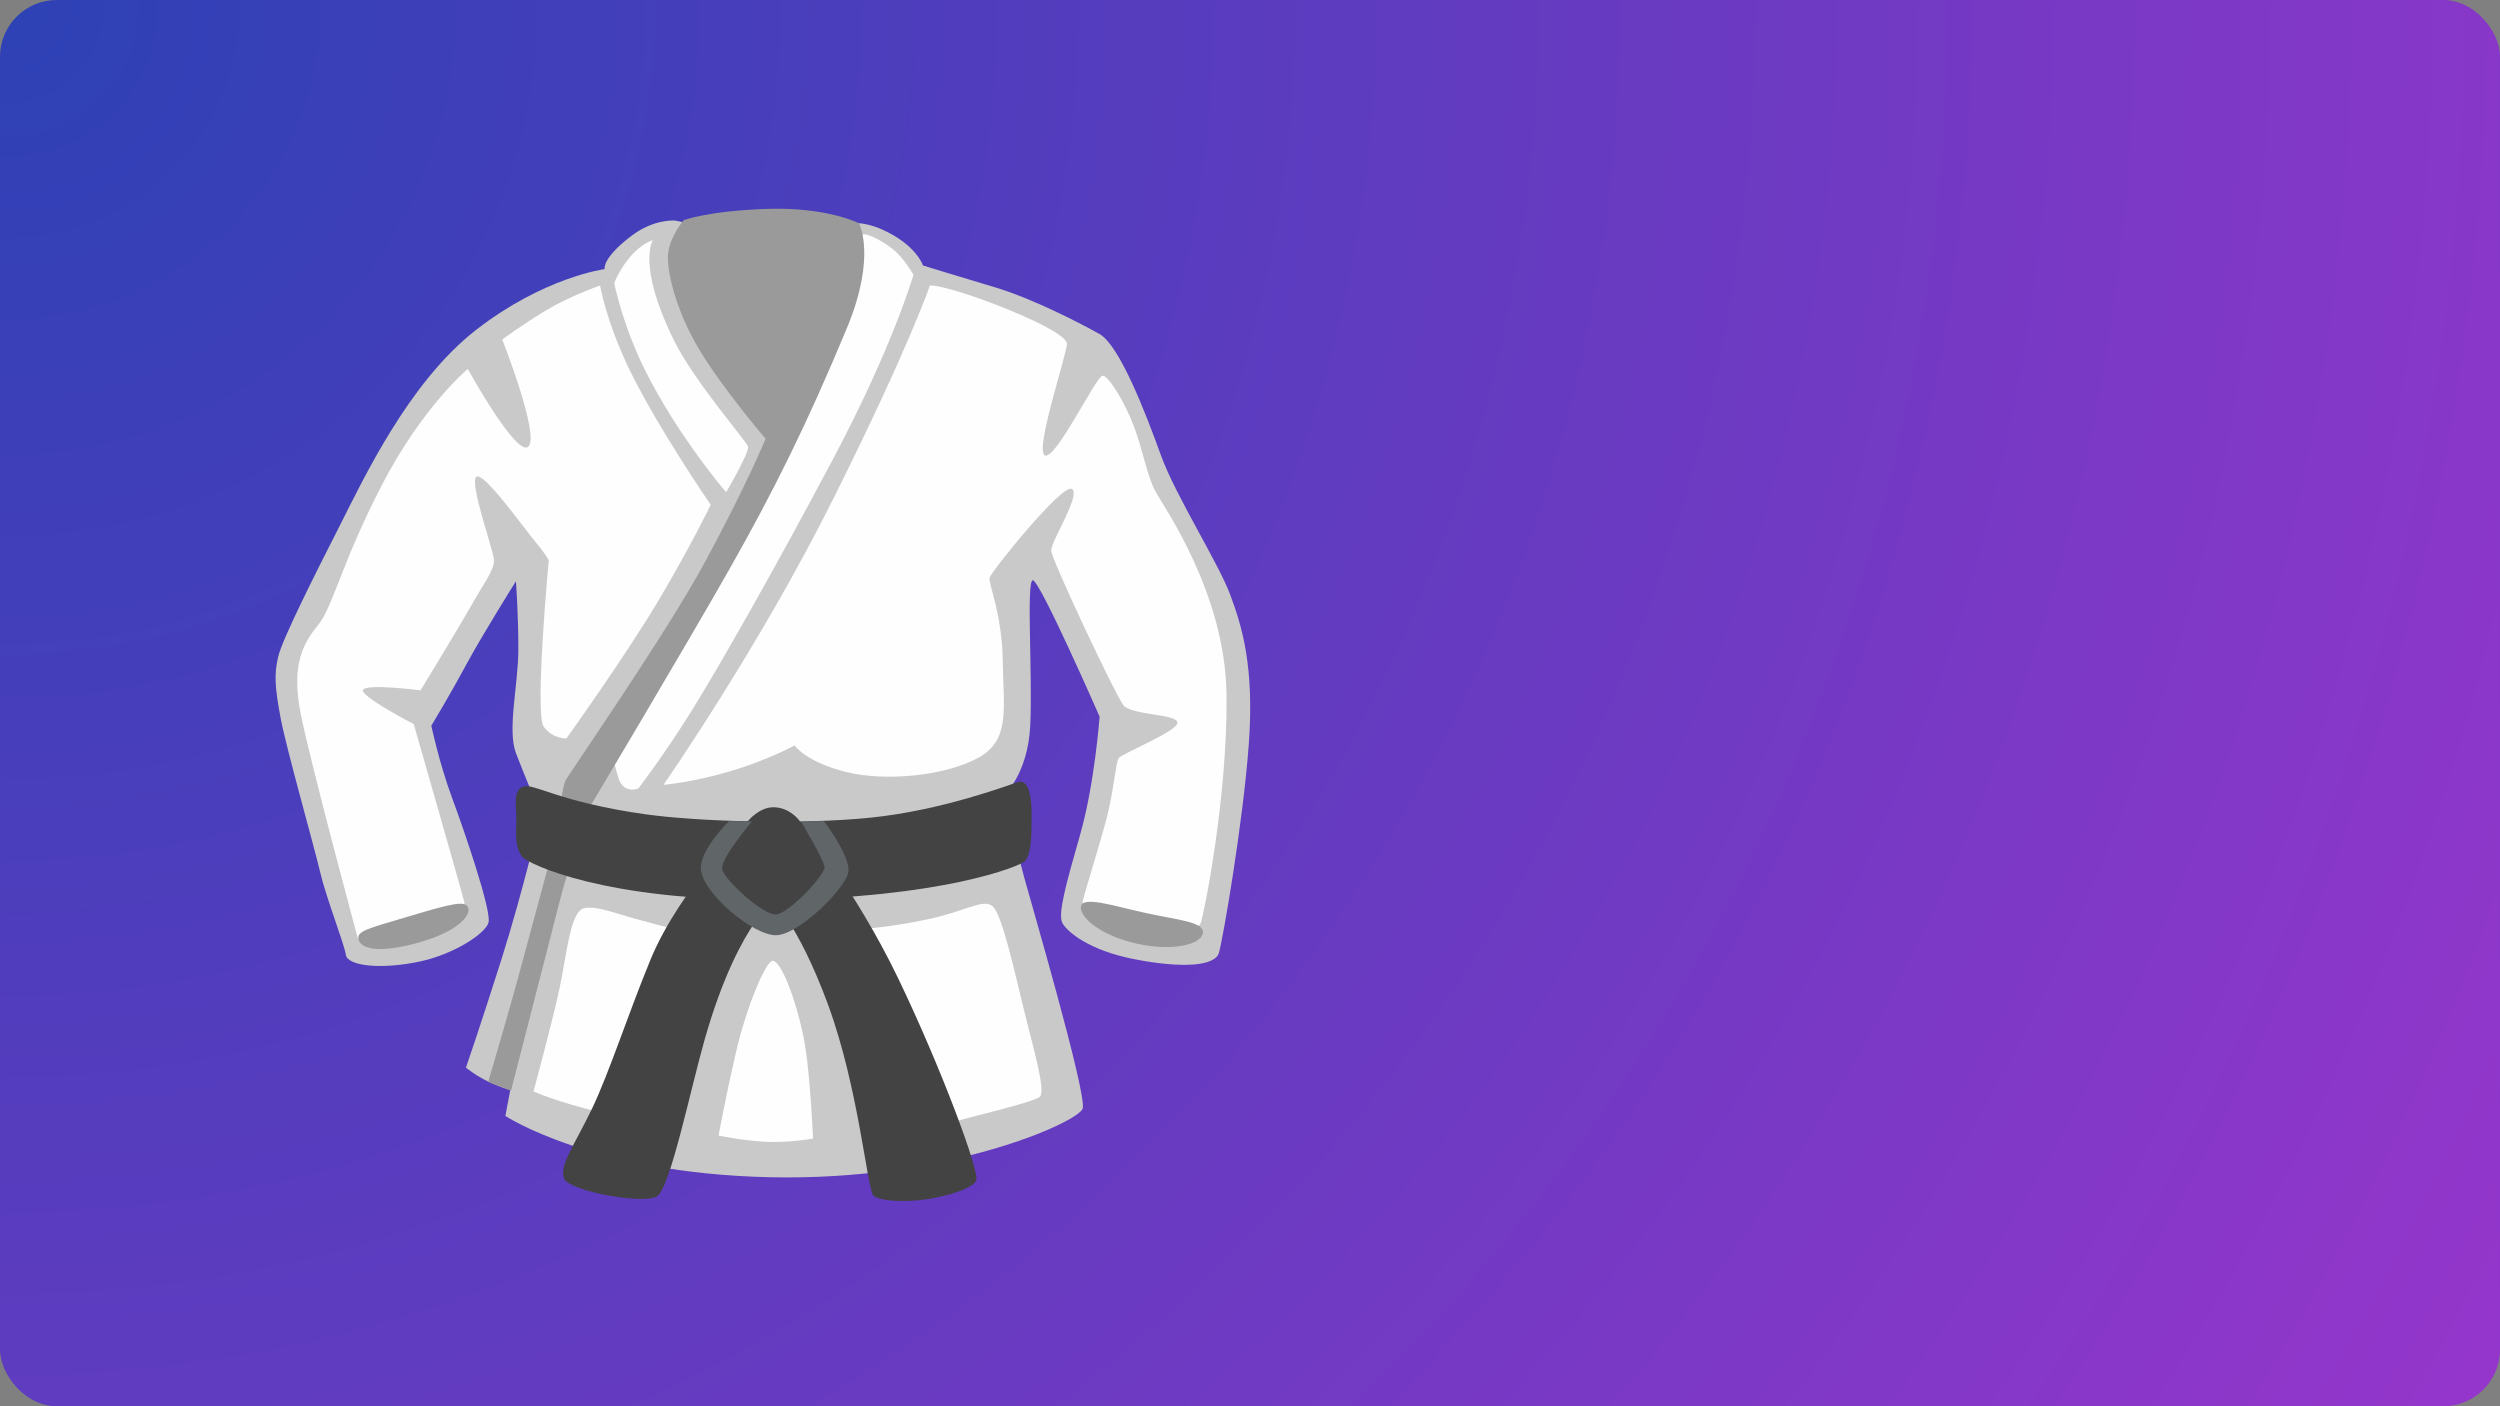
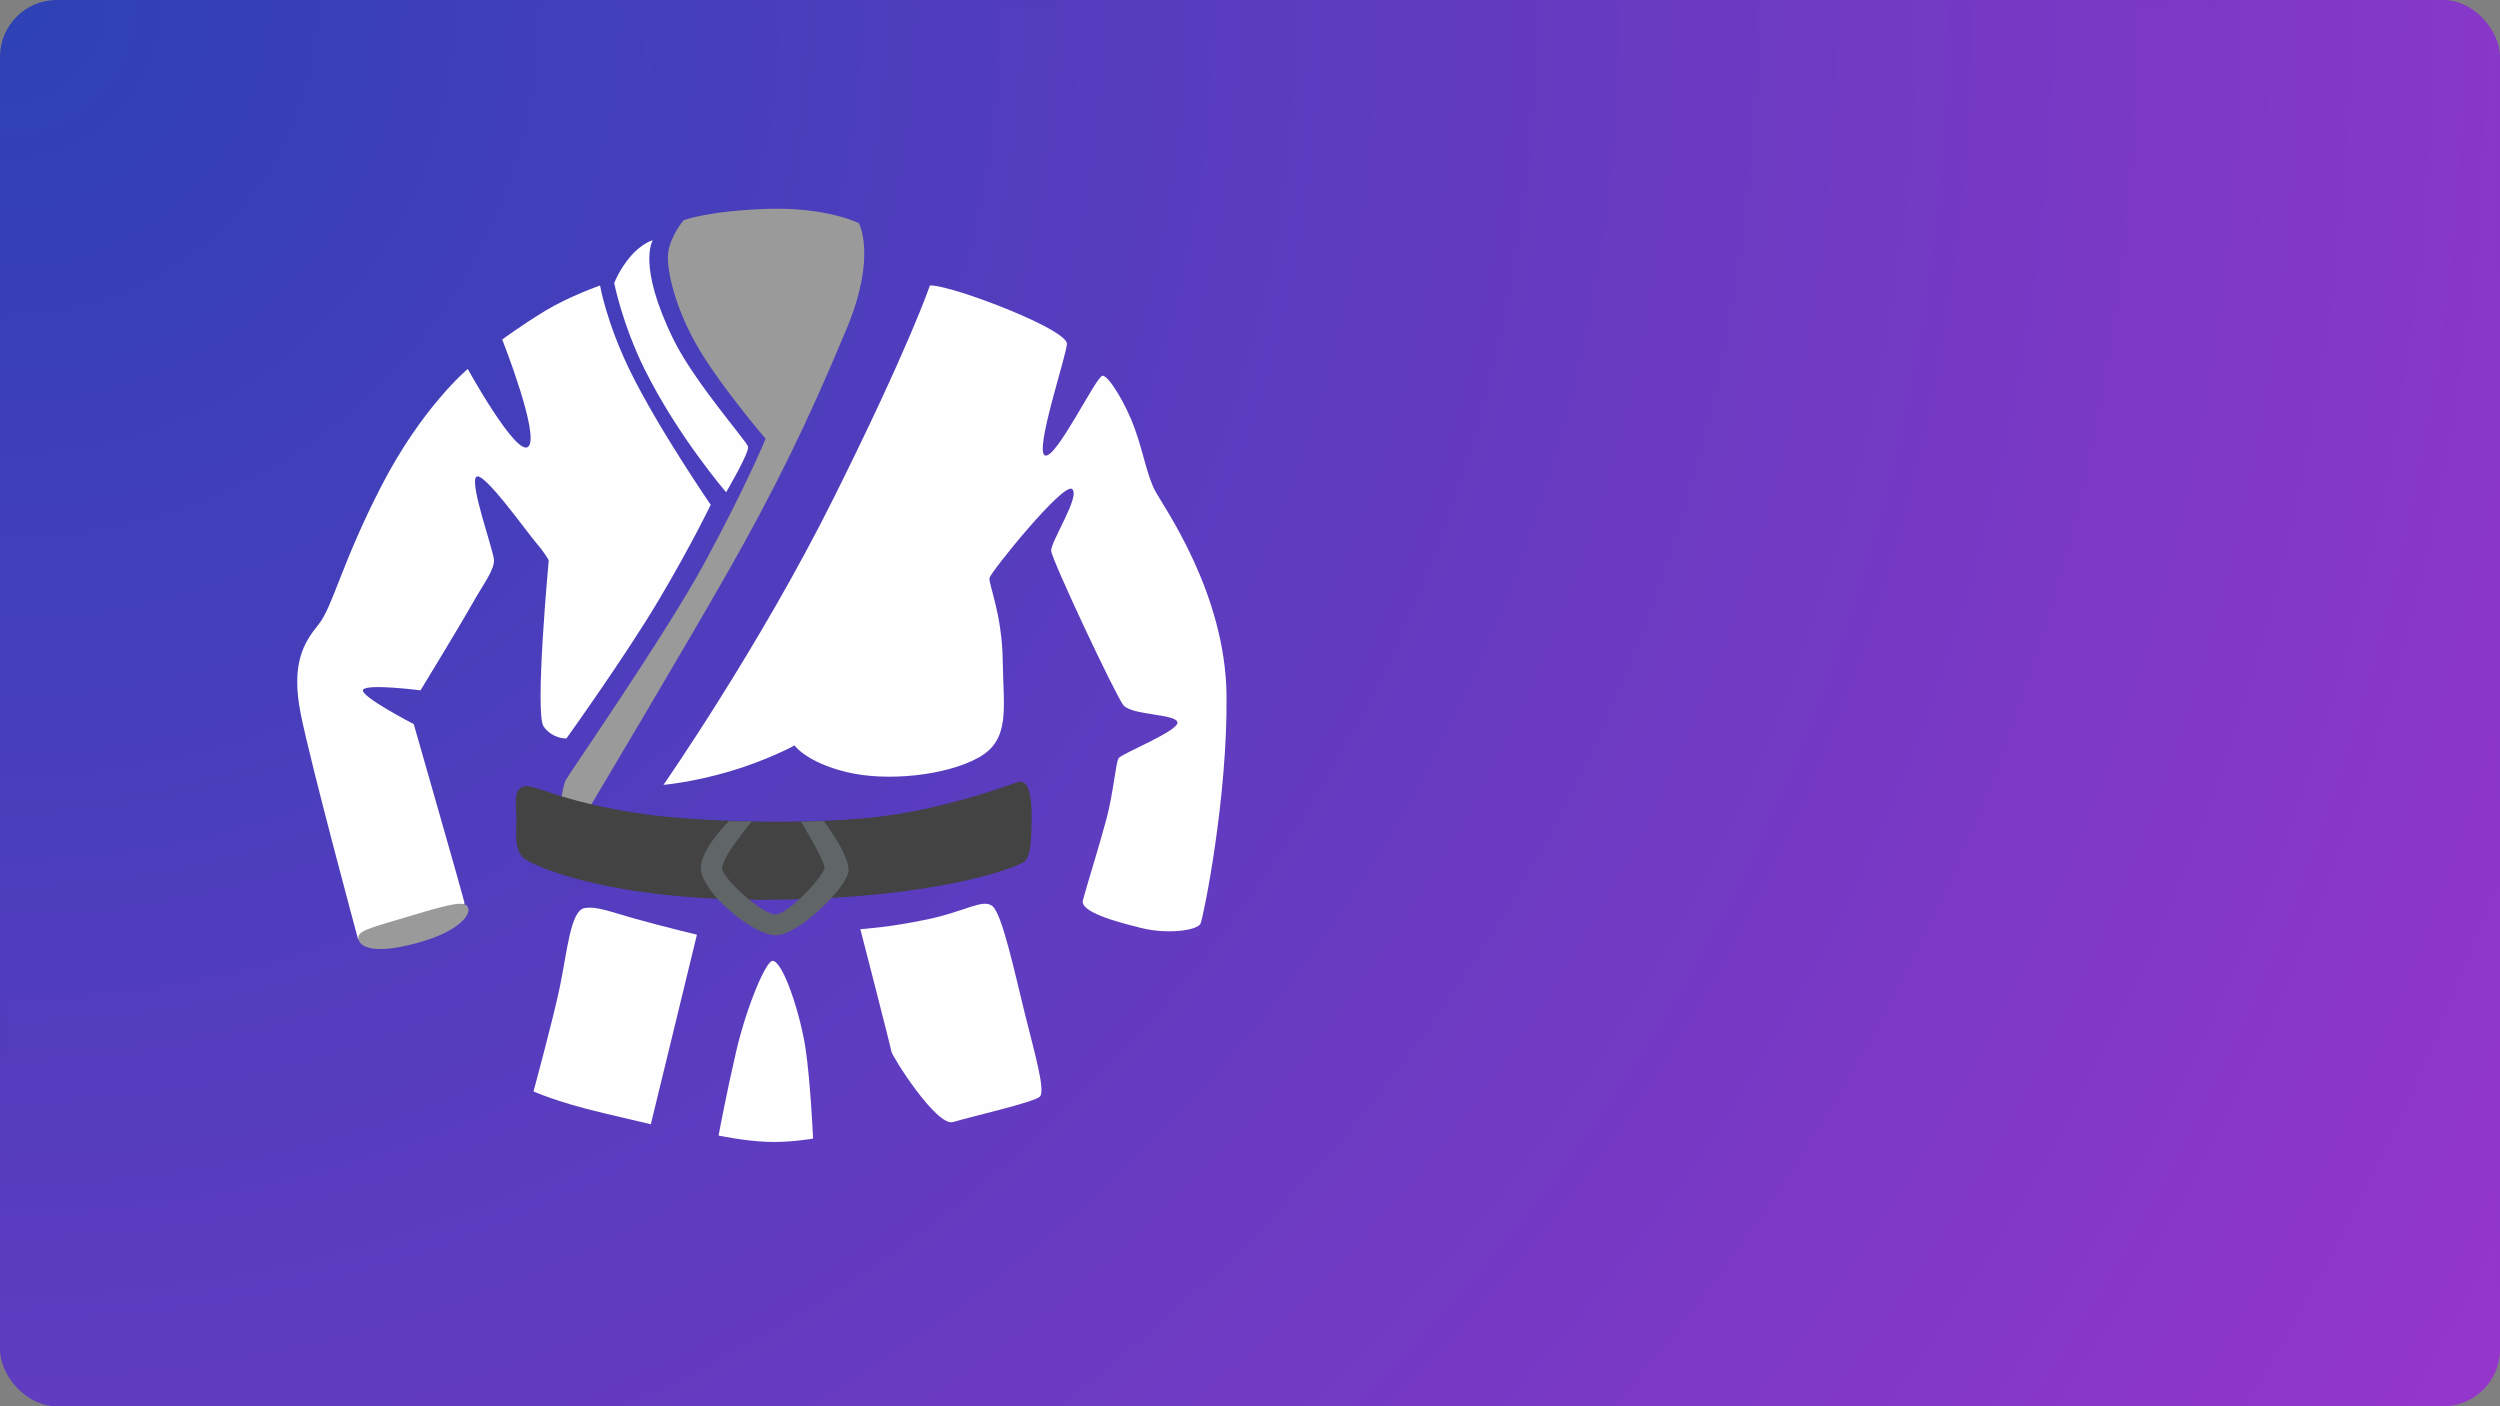
<svg xmlns="http://www.w3.org/2000/svg" xmlns:xlink="http://www.w3.org/1999/xlink" width="880px" height="495px" viewBox="0 0 880 495" version="1.1">
  <rect x="0" y="0" width="880" height="495" fill="#808080" stroke="none" />
  <title>project-jiu-jitsu-skool</title>
  <desc>Created with Sketch.</desc>
  <defs>
    <radialGradient cx="0%" cy="0%" fx="0%" fy="0%" r="203.973%" gradientTransform="translate(0,0),scale(0.562,1),rotate(29.358),translate(-0,-0)" id="radialGradient-1">
      <stop stop-color="#2B3FB4" offset="0%" />
      <stop stop-color="#9434CB" offset="100%" />
    </radialGradient>
    <rect id="path-2" x="0" y="0" width="880" height="495" rx="20" />
  </defs>
  <g id="Page-1" stroke="none" stroke-width="1" fill="none" fill-rule="evenodd">
    <g id="project-jiu-jitsu-skool">
      <mask id="mask-3" fill="white">
        <use xlink:href="#path-2" />
      </mask>
      <use id="Rectangle" fill="url(#radialGradient-1)" fill-rule="nonzero" xlink:href="#path-2" />
      <g id="favicon-dark" mask="url(#mask-3)" fill="#FFFFFF" fill-opacity="0.01" fill-rule="nonzero">
        <rect id="Rectangle" x="0" y="0" width="880" height="880" />
      </g>
      <g id="martial-arts-uniform-svgrepo-com" mask="url(#mask-3)" fill-rule="nonzero">
        <g transform="translate(97, 73)" id="Path">
-           <path d="M140.821,4.662 C140.821,4.662 133.455,3.805 125.204,10.061 C114.754,18.002 115.839,21.715 115.839,21.715 C115.839,21.715 94.54,24.543 70.7,43.025 C46.86,61.506 30.985,95.527 22.477,112.266 C13.969,129.005 2.32,152.028 0.892,158.284 C-0.535,164.539 -0.25,168.795 1.749,179.593 C3.747,190.39 13.398,224.183 15.653,233.837 C17.937,243.492 24.161,259.117 24.732,263.088 C25.303,267.058 37.266,268.401 51.114,265.373 C62.762,262.831 73.812,255.718 74.954,251.748 C76.096,247.777 66.731,220.241 62.191,208.015 C57.652,195.818 54.825,182.449 54.825,182.449 C54.825,182.449 61.363,171.652 67.017,161.14 C72.67,150.628 84.604,131.604 84.604,131.604 C84.604,131.604 85.461,142.973 85.461,155.456 C85.461,167.938 81.492,183.849 84.604,192.076 C87.716,200.302 93.398,213.642 93.398,213.642 C93.398,213.642 87.145,240.607 79.493,264.745 C71.842,288.882 67.017,302.793 67.017,302.793 C67.017,302.793 70.414,305.621 74.668,307.62 C78.922,309.62 82.605,310.734 82.605,310.734 L80.892,319.817 C80.892,319.817 111.271,339.984 173.969,341.384 C236.696,342.812 282.378,322.074 284.091,317.247 C285.804,312.419 265.076,241.721 263.648,236.323 L255.996,207.358 C255.996,207.358 264.79,199.988 265.647,182.364 C266.503,164.739 264.219,131.833 266.503,131.261 C268.787,130.69 290.058,179.25 290.058,179.25 C290.058,179.25 288.345,202.816 283.234,220.698 C278.123,238.579 275.297,248.805 276.981,251.919 C278.694,255.033 286.346,261.574 302.535,264.687 C318.723,267.801 330.629,267.23 332.057,262.402 C333.484,257.575 340.565,216.413 342.563,189.134 C344.562,161.854 340.279,147.686 336.025,136.317 C331.771,124.948 316.725,101.383 311.614,87.186 C306.503,72.989 297.139,48.566 290.058,44.596 C282.977,40.625 266.503,32.113 253.17,28.114 C239.836,24.143 227.902,20.459 227.902,20.459 C227.902,20.459 225.561,13.146 213.484,7.776 C205.832,4.377 201.007,5.776 201.007,5.776 L172.627,11.461 L140.821,4.662 Z" fill="#C9C9C9" />
          <path d="M67.648,56.872 C67.648,56.872 51.62,70.244 37.366,97.846 C23.113,125.449 20.165,140.596 15.099,146.838 C10.033,153.08 5.31,160.497 8.859,178.307 C12.409,196.117 29.038,257.593 29.038,257.593 C29.038,257.593 43.291,255.216 50.704,252.84 C58.117,250.463 67.018,247.199 66.446,244.536 C65.845,241.873 48.643,181.886 48.643,181.886 C48.643,181.886 29.066,171.778 30.841,169.717 C32.615,167.626 51.019,170.003 51.019,170.003 C51.019,170.003 64.957,147.153 69.136,139.709 C73.286,132.293 77.15,127.539 76.864,123.96 C76.578,120.41 68.249,97.245 70.624,94.869 C73,92.492 88.141,113.881 91.69,118.033 C95.239,122.185 96.155,124.275 96.155,124.275 C96.155,124.275 91.117,178.307 94.38,182.773 C97.643,187.24 102.394,186.925 102.394,186.925 C102.394,186.925 123.459,157.519 135.051,137.933 C146.643,118.348 153.168,104.69 153.168,104.69 C153.168,104.69 134.479,77.488 124.633,57.244 C116.419,40.322 114.215,27.494 114.215,27.494 C114.215,27.494 103.224,31.359 94.924,36.399 C86.624,41.438 79.783,46.506 79.783,46.506 C79.783,46.506 93.149,80.351 88.971,84.217 C84.849,88.054 67.648,56.872 67.648,56.872 Z" fill="#FEFEFE" />
          <path d="M158.595,100.266 C158.595,100.266 166.913,86.153 166.305,84.165 C165.696,82.177 147.379,61.362 140.104,46.567 C127.12,20.101 132.801,11.553 132.801,11.553 C132.801,11.553 128.946,12.547 124.889,17.318 C120.831,22.089 119.208,26.661 119.208,26.661 C119.208,26.661 122.048,41.172 129.96,57.102 C141.727,80.729 158.595,100.266 158.595,100.266 L158.595,100.266 Z" fill="#FEFEFE" />
-           <path d="M200.059,11.288 C200.059,11.288 204.64,9.684 206.83,9.483 C209.021,9.283 214.569,12.347 217.983,15.297 C221.425,18.276 224.554,23.718 224.554,23.718 C224.554,23.718 217.357,48.692 196.475,88.129 C175.564,127.567 155.678,162.48 145.948,178.003 C136.218,193.526 127.684,204.552 127.684,204.552 C127.684,204.552 122.619,206.585 120.77,201.087 C118.949,195.559 117.129,185.163 117.129,185.163 L148.793,137.362 L173.345,90.392 L195.451,42.391 L200.059,11.288 L200.059,11.288 Z" fill="#FEFEFE" />
          <path d="M230.301,27.537 C232.122,27.137 241.399,29.533 253.977,34.41 C266.556,39.287 278.138,44.99 278.536,47.842 C278.934,50.694 266.954,85.687 270.824,87.313 C274.694,88.938 288.894,59.25 291.114,59.25 C293.334,59.25 299.424,69.431 302.468,77.959 C305.513,86.486 306.737,94.243 309.583,99.719 C312.428,105.194 334.341,135.51 334.739,171.729 C335.137,207.949 326.629,249.643 325.604,252.068 C324.58,254.52 314.022,255.946 304.887,253.693 C295.753,251.469 283.175,247.989 284.171,243.94 C285.195,239.861 290.061,224.404 292.48,215.249 C294.927,206.095 295.724,195.514 296.749,193.889 C297.773,192.263 317.864,184.335 317.465,181.283 C317.067,178.232 301.216,178.831 298.399,175.18 C295.553,171.53 273.243,124.131 273.015,120.88 C272.816,117.629 283.573,101.344 280.329,99.12 C277.085,96.895 251.701,128.409 251.302,130.434 C250.904,132.459 255.77,143.239 255.969,159.723 C256.169,176.207 258.815,187.386 247.432,193.689 C236.078,199.992 215.162,202.245 200.962,198.765 C186.762,195.286 182.692,189.411 182.692,189.411 C182.692,189.411 172.96,194.687 159.756,198.566 C146.552,202.444 136.535,203.271 136.535,203.271 C136.535,203.271 170.399,154.646 196.551,102.114 C223.244,48.584 230.301,27.537 230.301,27.537 Z" fill="#FEFEFE" />
          <path d="M108.76,246.649 C103.769,247.478 102.599,262.416 99.976,274.813 C97.551,286.295 90.792,311.173 90.792,311.173 C90.792,311.173 98.664,314.858 115.376,318.8 L132.089,322.741 L148.317,256.018 C148.317,256.018 137.051,253.305 126.442,250.363 C118.342,248.135 113.209,245.907 108.76,246.649 L108.76,246.649 Z" fill="#FEFEFE" />
          <path d="M174.987,265.218 C172.66,265.076 165.766,281.347 162.088,297.278 C158.411,313.209 155.941,326.706 155.941,326.706 C155.941,326.706 164.329,328.517 172.517,328.913 C180.704,329.31 189.208,327.782 189.208,327.782 C189.208,327.782 188.26,307.097 186.507,295.806 C184.669,283.78 178.665,265.416 174.987,265.218 Z" fill="#FEFEFE" />
          <path d="M205.842,254.074 C205.842,254.074 215.933,253.473 229.483,250.611 C243.004,247.75 248.872,243.285 252.302,245.918 C255.732,248.579 260.182,269.355 263.612,283.234 C267.042,297.085 271.095,310.964 269.054,312.996 C267.042,315.027 244.421,320.121 238.554,321.953 C232.686,323.784 216.953,298.716 216.755,297.085 C216.528,295.454 205.842,254.074 205.842,254.074 Z" fill="#FEFEFE" />
-           <path d="M96.815,228.484 C96.815,229.141 88.346,259.944 85.733,269.821 C83.12,279.699 74.851,307.847 74.851,307.847 C74.851,307.847 77.723,309.046 79.216,309.532 C80.709,310.017 82.862,310.959 82.862,310.959 C82.862,310.959 93.399,269.964 95.696,261.057 C97.993,252.15 101.065,239.646 102.385,235.764 C103.706,231.881 104.653,228.798 104.653,228.798 L96.815,228.484 Z" fill="#9A9A9A" />
-           <path d="M100.495,208.94 C100.495,208.94 101.148,203.604 102.113,201.635 C103.078,199.666 137.39,150.271 151.069,124.988 C165.94,97.509 172.496,81.443 172.496,81.443 C172.496,81.443 157.398,63.865 149.111,49.997 C140.824,36.129 137.532,22.061 138.184,16.126 C138.837,10.19 143.662,4.483 143.662,4.483 C143.662,4.483 152.63,1.173 173.177,0.517 C194.179,-0.14 205.332,5.567 205.332,5.567 C205.332,5.567 211.661,16.953 201.189,42.293 C186.97,76.592 174.937,100.562 159.867,127.157 C144.797,153.752 110.144,211.85 110.144,211.85 L100.495,208.94 Z" fill="#9A9A9A" />
+           <path d="M100.495,208.94 C100.495,208.94 101.148,203.604 102.113,201.635 C103.078,199.666 137.39,150.271 151.069,124.988 C165.94,97.509 172.496,81.443 172.496,81.443 C172.496,81.443 157.398,63.865 149.111,49.997 C140.824,36.129 137.532,22.061 138.184,16.126 C138.837,10.19 143.662,4.483 143.662,4.483 C143.662,4.483 152.63,1.173 173.177,0.517 C194.179,-0.14 205.332,5.567 205.332,5.567 C205.332,5.567 211.661,16.953 201.189,42.293 C186.97,76.592 174.937,100.562 159.867,127.157 C144.797,153.752 110.144,211.85 110.144,211.85 Z" fill="#9A9A9A" />
          <path d="M29.209,257.746 C30.085,260.93 36.021,262.714 49.957,258.899 C63.892,255.083 68.697,249.373 67.821,246.628 C66.945,243.883 62.366,244.926 47.554,249.373 C32.771,253.82 28.361,254.616 29.209,257.746 Z" fill="#9A9A9A" />
-           <path d="M283.465,246.418 C283.465,250.464 291.184,256.576 303.505,259.245 C315.826,261.914 325.746,259.475 326.403,255.486 C327.061,251.497 317.598,250.837 306.364,248.398 C295.158,245.959 283.465,241.999 283.465,246.418 Z" fill="#9A9A9A" />
          <path d="M87.06,203.913 C83.186,205.385 85.037,211.641 84.752,217.076 C84.468,222.511 84.752,225.965 86.775,228.541 C88.797,231.117 116.169,244.28 175.213,243.714 C234.258,243.148 262.342,231.909 263.909,230.013 C266.102,227.38 266.073,220.756 266.13,215.179 C266.244,207.65 265.219,201.054 261.26,202.299 C258.639,203.12 234.856,212.235 209.478,214.811 C184.129,217.387 148.297,216.114 130.553,213.679 C99.449,209.348 90.819,202.469 87.06,203.913 Z" fill="#434343" />
-           <path d="M184.205,215.635 C184.205,215.635 180.794,211.045 175.033,211.159 C170.217,211.245 166.462,215.807 166.462,215.807 C166.462,215.807 142.241,239.964 132.008,264.723 C124.269,283.457 117.447,304.601 111.456,317.11 C105.494,329.619 99.389,337.795 101.682,342.07 C103.947,346.345 129.83,351.165 134.387,348.037 C138.945,344.91 146.025,310.569 151.012,293.011 C157.29,270.948 164.14,258.239 168.927,251.353 C169.959,249.862 172.052,251.526 175.291,252.386 C176.38,252.673 179.991,250.407 180.507,251.21 C184.033,256.661 188.963,265.756 194.352,280.301 C205.416,310.253 208.283,346.316 210.547,348.009 C212.811,349.73 221.325,350.361 229.264,349.128 C236.602,348.009 245.23,345.427 246.635,342.586 C248.039,339.746 234.137,302.478 219.06,271.178 C204.012,239.906 184.205,215.635 184.205,215.635 Z" fill="#434343" />
          <path d="M159.635,216.037 L167.635,216.181 C167.635,216.181 156.526,229.292 157.204,232.943 C157.883,236.594 171.762,249.446 176.341,248.871 C180.921,248.296 193.528,234.869 193.245,232.196 C192.963,229.522 184.991,216.239 184.991,216.239 L192.991,216.009 C192.991,216.009 202.093,227.969 201.669,233.604 C201.245,239.24 184.369,255.915 176.341,256.203 C168.285,256.49 150.222,241.396 149.714,232.914 C149.318,225.899 160.031,215.606 159.635,216.037 L159.635,216.037 Z" fill="#606568" />
        </g>
      </g>
    </g>
  </g>
</svg>